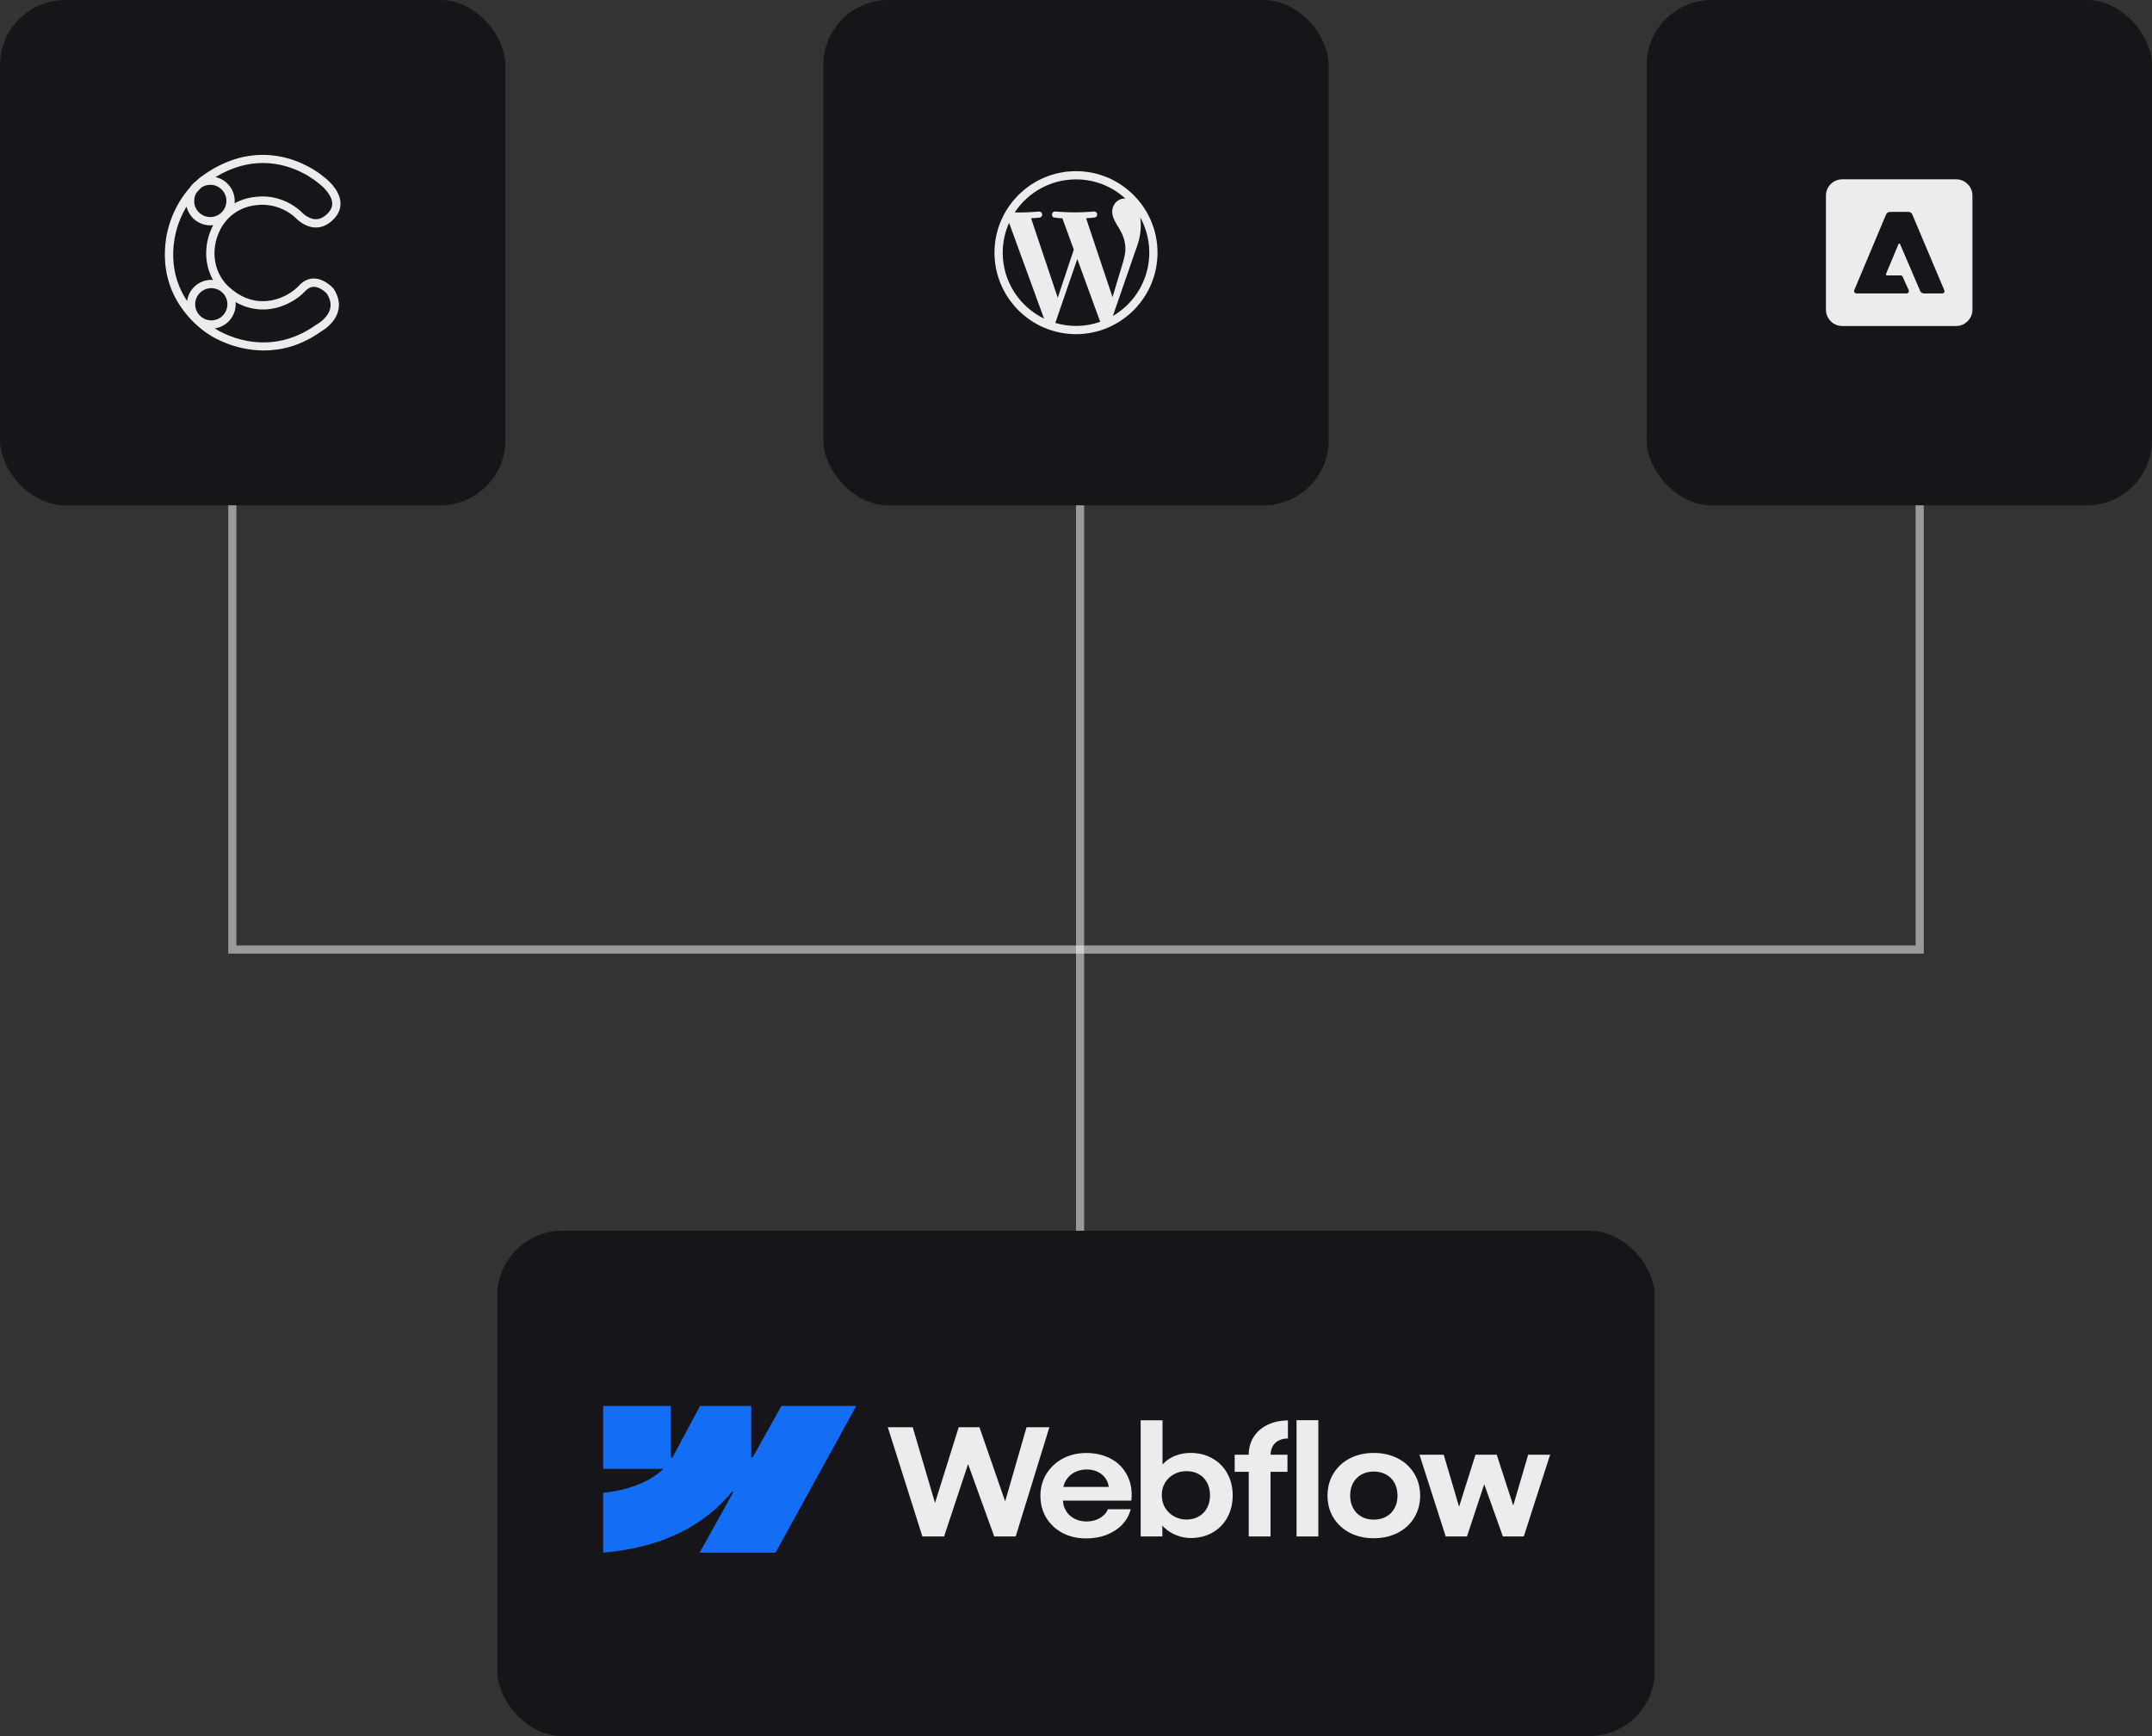
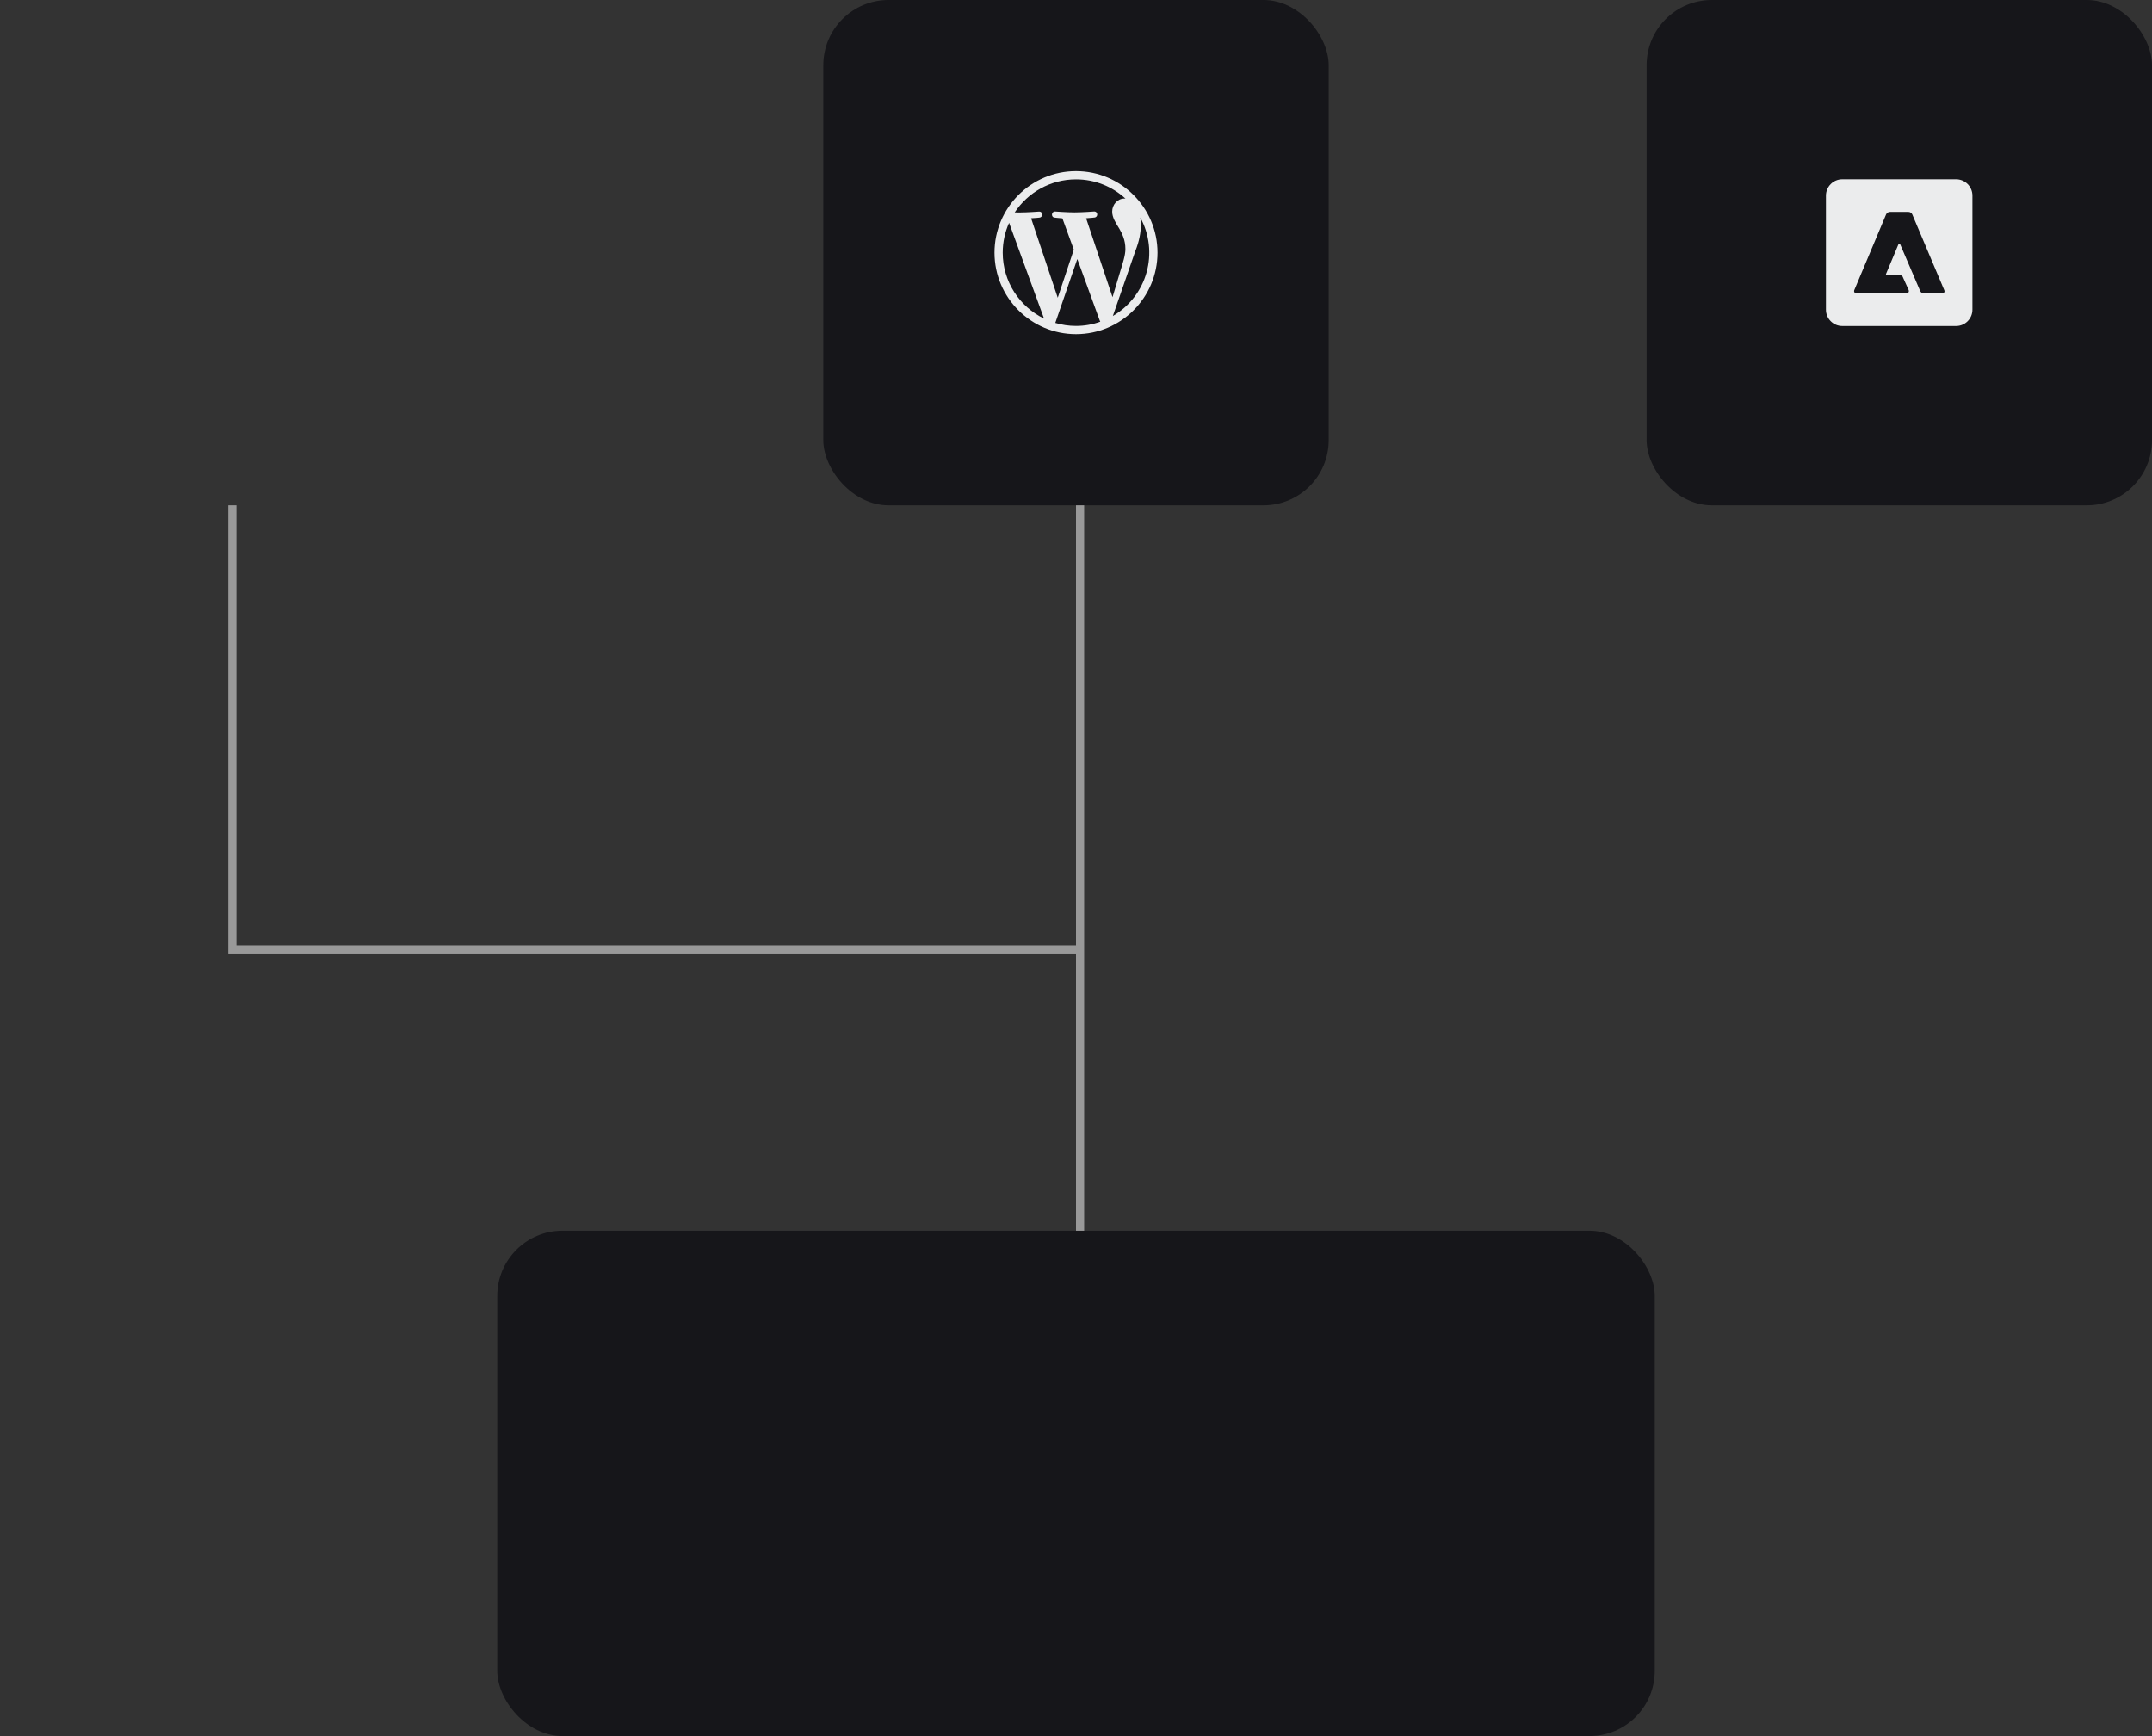
<svg xmlns="http://www.w3.org/2000/svg" width="264" height="213" viewBox="0 0 264 213" fill="none">
  <rect x="0" y="0" width="264" height="213" fill="#333333" stroke="none" />
  <rect x="61" y="151" width="142" height="62" rx="8" fill="#16161A" />
  <g clip-path="url(#clip0_30_470)">
    <path fill-rule="evenodd" clip-rule="evenodd" d="M105.042 172.5L95.137 190.5H85.833L89.979 183.04H89.793C86.373 187.167 81.27 189.883 74 190.5V183.143C74 183.143 78.651 182.888 81.385 180.216H74V172.5H82.3V178.846L82.486 178.845L85.878 172.5H92.155V178.806L92.342 178.806L95.861 172.5H105.042Z" fill="#146EF5" />
    <path d="M159.056 188.513H161.729V174.25H159.056V188.513Z" fill="#EBECED" />
    <path fill-rule="evenodd" clip-rule="evenodd" d="M144.319 188.367C144.9 188.592 145.491 188.704 146.092 188.704C147.084 188.704 147.972 188.479 148.755 188.03C149.538 187.581 150.145 186.962 150.576 186.174C151.007 185.379 151.222 184.477 151.222 183.47C151.222 182.463 151.001 181.562 150.557 180.767C150.113 179.972 149.496 179.356 148.706 178.919C147.916 178.476 147.019 178.258 146.013 178.264C145.374 178.264 144.76 178.379 144.172 178.61C143.585 178.84 143.095 179.168 142.704 179.593C142.673 179.625 142.644 179.658 142.616 179.691V174.259H139.933V188.513H142.596L142.591 187.181C142.659 187.26 142.733 187.336 142.811 187.411C143.236 187.818 143.738 188.137 144.319 188.367ZM147.061 186.064C146.624 186.313 146.124 186.438 145.563 186.438C145.008 186.438 144.499 186.31 144.035 186.055C143.572 185.794 143.203 185.439 142.929 184.99C142.661 184.541 142.527 184.031 142.527 183.461C142.521 182.891 142.651 182.381 142.919 181.932C143.193 181.477 143.562 181.125 144.026 180.876C144.489 180.621 145.001 180.497 145.563 180.503C146.124 180.497 146.624 180.618 147.061 180.867C147.505 181.11 147.844 181.459 148.079 181.914C148.321 182.363 148.442 182.879 148.442 183.461C148.442 184.044 148.321 184.559 148.079 185.008C147.844 185.458 147.505 185.809 147.061 186.064Z" fill="#EBECED" />
    <path d="M108.915 175.114H111.97L114.703 184.392L117.61 175.114H120.156L123.309 184.206L125.933 175.114H128.734L124.602 188.513H121.968L118.761 179.631L115.818 188.513H113.155L108.915 175.114Z" fill="#EBECED" />
-     <path fill-rule="evenodd" clip-rule="evenodd" d="M133.245 188.75C132.181 188.756 131.222 188.538 130.367 188.095C129.518 187.646 128.849 187.024 128.359 186.229C127.876 185.434 127.635 184.527 127.635 183.507C127.635 182.518 127.883 181.623 128.379 180.822C128.875 180.021 129.547 179.396 130.396 178.947C131.245 178.498 132.191 178.273 133.236 178.273C134.411 178.273 135.439 178.516 136.32 179.002C137.208 179.487 137.87 180.176 138.308 181.068C138.752 181.954 138.912 182.97 138.788 184.117H130.4C130.424 184.574 130.546 184.99 130.768 185.364C131.016 185.777 131.362 186.098 131.806 186.329C132.25 186.559 132.746 186.675 133.294 186.675C133.712 186.669 134.101 186.602 134.46 186.475C134.819 186.341 135.122 186.162 135.37 185.937C135.625 185.713 135.804 185.458 135.909 185.173H138.709C138.54 185.871 138.2 186.493 137.691 187.039C137.182 187.579 136.542 188.001 135.772 188.304C135.001 188.607 134.159 188.756 133.245 188.75ZM130.778 181.614C130.621 181.868 130.513 182.141 130.453 182.433H136.013C135.972 182.064 135.849 181.727 135.644 181.423C135.409 181.065 135.09 180.789 134.685 180.594C134.28 180.394 133.823 180.294 133.314 180.294C132.772 180.294 132.279 180.409 131.835 180.64C131.392 180.871 131.039 181.195 130.778 181.614Z" fill="#EBECED" />
+     <path fill-rule="evenodd" clip-rule="evenodd" d="M133.245 188.75C132.181 188.756 131.222 188.538 130.367 188.095C129.518 187.646 128.849 187.024 128.359 186.229C127.876 185.434 127.635 184.527 127.635 183.507C127.635 182.518 127.883 181.623 128.379 180.822C128.875 180.021 129.547 179.396 130.396 178.947C131.245 178.498 132.191 178.273 133.236 178.273C134.411 178.273 135.439 178.516 136.32 179.002C137.208 179.487 137.87 180.176 138.308 181.068C138.752 181.954 138.912 182.97 138.788 184.117H130.4C130.424 184.574 130.546 184.99 130.768 185.364C131.016 185.777 131.362 186.098 131.806 186.329C132.25 186.559 132.746 186.675 133.294 186.675C133.712 186.669 134.101 186.602 134.46 186.475C134.819 186.341 135.122 186.162 135.37 185.937C135.625 185.713 135.804 185.458 135.909 185.173H138.709C138.54 185.871 138.2 186.493 137.691 187.039C137.182 187.579 136.542 188.001 135.772 188.304ZM130.778 181.614C130.621 181.868 130.513 182.141 130.453 182.433H136.013C135.972 182.064 135.849 181.727 135.644 181.423C135.409 181.065 135.09 180.789 134.685 180.594C134.28 180.394 133.823 180.294 133.314 180.294C132.772 180.294 132.279 180.409 131.835 180.64C131.392 180.871 131.039 181.195 130.778 181.614Z" fill="#EBECED" />
    <path d="M153.191 178.483C153.191 177.669 153.39 176.947 153.788 176.316C154.187 175.679 154.745 175.185 155.463 174.833C156.187 174.475 157.033 174.289 157.999 174.277V176.489C157.548 176.495 157.163 176.583 156.843 176.753C156.53 176.917 156.289 177.157 156.119 177.472C155.963 177.763 155.878 178.099 155.866 178.483H157.94V180.585H155.864V188.513H153.191V180.585H151.468V178.483H153.191Z" fill="#EBECED" />
-     <path fill-rule="evenodd" clip-rule="evenodd" d="M168.525 188.731C167.435 188.731 166.459 188.51 165.597 188.067C164.742 187.618 164.07 186.999 163.58 186.21C163.097 185.415 162.855 184.514 162.855 183.507C162.855 182.493 163.097 181.589 163.58 180.794C164.07 179.993 164.742 179.371 165.597 178.928C166.459 178.485 167.435 178.264 168.525 178.264C169.622 178.264 170.601 178.485 171.462 178.928C172.331 179.371 173.006 179.99 173.489 180.785C173.972 181.58 174.217 182.487 174.224 183.507C174.217 184.514 173.972 185.415 173.489 186.21C173.013 186.999 172.34 187.618 171.472 188.067C170.604 188.51 169.622 188.731 168.525 188.731ZM168.525 186.447C169.099 186.447 169.609 186.325 170.052 186.083C170.496 185.834 170.839 185.488 171.081 185.045C171.322 184.596 171.443 184.083 171.443 183.507C171.443 182.924 171.322 182.408 171.081 181.959C170.839 181.51 170.496 181.164 170.052 180.922C169.609 180.673 169.099 180.548 168.525 180.548C167.957 180.548 167.451 180.673 167.007 180.922C166.57 181.164 166.23 181.51 165.989 181.959C165.747 182.408 165.63 182.924 165.636 183.507C165.636 184.083 165.757 184.596 165.999 185.045C166.247 185.488 166.586 185.834 167.017 186.083C167.454 186.325 167.957 186.447 168.525 186.447Z" fill="#EBECED" />
    <path d="M177.112 178.482H174.136L177.357 188.513H179.962L182.081 182.106L184.368 188.513H186.933L190.165 178.482H187.472L185.639 184.726L183.614 178.482H181.01L178.994 184.863L177.112 178.482Z" fill="#EBECED" />
  </g>
-   <rect width="62" height="62" rx="8" fill="#16161A" />
-   <path d="M40.875 35.361C40.832 35.313 39.808 34.181 38.51 34.171C37.83 34.171 37.222 34.454 36.695 35.029C35.922 35.871 34.345 36.879 32.445 36.95C30.847 37.009 29.36 36.402 28.022 35.145C26.378 33.601 25.867 31.129 26.72 28.848C27.554 26.618 29.472 25.232 31.851 25.141L31.895 25.137C31.919 25.134 34.197 24.879 36.22 26.685C36.39 26.87 37.374 27.882 38.695 27.913C39.518 27.931 40.281 27.577 40.965 26.858C41.567 26.226 41.835 25.516 41.762 24.746C41.608 23.136 39.956 21.87 39.732 21.706C39.52 21.522 37.854 20.128 35.256 19.412C32.736 18.717 28.836 18.559 24.571 21.761C24.377 21.914 24.191 22.078 24.014 22.251C23.734 22.459 23.491 22.713 23.298 23.004C21.208 25.4 20.112 28.503 20.234 31.681C20.441 37.964 25.499 40.974 25.88 41.191C26.142 41.361 28.786 43.001 32.375 43C34.481 43 36.913 42.435 39.38 40.678C39.628 40.54 41.094 39.666 41.483 38.158C41.713 37.264 41.525 36.343 40.921 35.421L40.875 35.361ZM23.943 37.331C23.943 36.241 24.83 35.354 25.92 35.354C27.01 35.354 27.897 36.24 27.897 37.331C27.897 38.421 27.01 39.308 25.92 39.308C24.83 39.308 23.943 38.421 23.943 37.331ZM24.082 23.674C24.318 23.399 24.533 23.176 24.71 23.004C25.032 22.79 25.411 22.675 25.798 22.675C26.888 22.675 27.775 23.562 27.775 24.652C27.775 25.742 26.888 26.63 25.798 26.63C24.708 26.63 23.821 25.743 23.821 24.653C23.821 24.297 23.917 23.963 24.082 23.675V23.674ZM32.249 19.999C36.203 19.999 38.906 22.335 39.075 22.485L39.118 22.519C39.538 22.819 40.65 23.82 40.748 24.843C40.792 25.312 40.622 25.741 40.228 26.156C39.751 26.656 39.245 26.908 38.724 26.894C37.76 26.875 36.981 26.007 36.964 25.989L36.922 25.945C34.63 23.882 32.092 24.09 31.792 24.123C30.738 24.158 29.707 24.438 28.78 24.941C28.849 24.212 28.65 23.483 28.219 22.89C27.788 22.298 27.155 21.884 26.44 21.727C28.543 20.45 30.517 19.999 32.249 19.999ZM22.884 25.34C23.039 25.996 23.411 26.581 23.94 27.001C24.468 27.42 25.123 27.648 25.798 27.65C25.919 27.649 26.038 27.641 26.156 27.626C26.006 27.905 25.876 28.195 25.766 28.492C25.016 30.495 25.176 32.632 26.125 34.346C26.057 34.34 25.988 34.336 25.92 34.336C25.195 34.337 24.494 34.601 23.949 35.079C23.403 35.557 23.049 36.217 22.953 36.936C21.902 35.367 21.312 33.535 21.253 31.648C21.172 29.431 21.739 27.239 22.883 25.339L22.884 25.34ZM40.497 37.9C40.197 39.074 38.882 39.79 38.87 39.796L38.812 39.832C32.525 44.331 26.675 40.499 26.43 40.334L26.394 40.312L26.36 40.292C27.115 40.178 27.798 39.781 28.271 39.181C28.743 38.582 28.969 37.824 28.903 37.064C30.027 37.704 31.239 38.015 32.483 37.97C34.697 37.887 36.54 36.706 37.445 35.72C37.772 35.364 38.115 35.19 38.493 35.19H38.498C39.26 35.194 39.958 35.878 40.091 36.016C40.512 36.674 40.649 37.307 40.497 37.9Z" fill="#EBECED" />
  <rect x="101" width="62" height="62" rx="8" fill="#16161A" />
  <path d="M132 21C126.49 21 122 25.49 122 31C122 36.51 126.49 41 132 41C137.51 41 142 36.51 142 31C142 25.49 137.51 21 132 21ZM123.01 31C123.01 29.7 123.29 28.46 123.79 27.34L128.08 39.09C125.08 37.63 123.01 34.56 123.01 31ZM132 39.99C131.12 39.99 130.27 39.86 129.46 39.62L132.16 31.78L134.92 39.35C134.94 39.39 134.96 39.44 134.98 39.47C134.05 39.81 133.05 39.99 132 39.99ZM133.24 26.78C133.78 26.75 134.27 26.69 134.27 26.69C134.75 26.63 134.7 25.92 134.21 25.95C134.21 25.95 132.75 26.06 131.81 26.06C130.93 26.06 129.44 25.95 129.44 25.95C128.96 25.93 128.9 26.67 129.39 26.7C129.39 26.7 129.85 26.76 130.33 26.79L131.73 30.63L129.76 36.53L126.49 26.78C127.03 26.76 127.52 26.7 127.52 26.7C128 26.64 127.95 25.93 127.46 25.96C127.46 25.96 126 26.07 125.06 26.07C124.89 26.07 124.69 26.07 124.48 26.06C126.1 23.62 128.86 22.01 132 22.01C134.34 22.01 136.47 22.9 138.07 24.37C138.03 24.37 137.99 24.36 137.95 24.36C137.07 24.36 136.44 25.13 136.44 25.96C136.44 26.7 136.87 27.33 137.32 28.07C137.66 28.67 138.06 29.44 138.06 30.55C138.06 31.32 137.76 32.21 137.38 33.46L136.48 36.46L133.24 26.78ZM139.89 26.69C141.013 28.746 141.289 31.159 140.659 33.415C140.03 35.671 138.545 37.592 136.52 38.77L139.27 30.83C139.78 29.55 139.95 28.52 139.95 27.61C139.95 27.28 139.93 26.97 139.89 26.69Z" fill="#EBECED" />
  <rect x="202" width="62" height="62" rx="8" fill="#16161A" />
  <path d="M239.97 22H226C224.9 22 224 22.9 224 24V38C224 39.1 224.9 40 226 40H239.97C241.07 40 241.97 39.1 241.97 38V24C241.97 23.47 241.759 22.961 241.384 22.586C241.009 22.211 240.5 22 239.97 22ZM238.38 35.98C238.35 35.99 238.31 36 238.28 36H236.02C235.922 36.002 235.826 35.974 235.744 35.92C235.662 35.867 235.598 35.79 235.56 35.7L233.1 29.96C233.08 29.9 233.02 29.87 232.97 29.89C232.954 29.896 232.94 29.905 232.927 29.917C232.915 29.93 232.906 29.944 232.9 29.96L231.37 33.61C231.34 33.68 231.37 33.75 231.44 33.78C231.46 33.79 231.47 33.79 231.49 33.79H233.17C233.27 33.79 233.37 33.85 233.41 33.95L234.15 35.59C234.22 35.74 234.14 35.92 233.99 35.99C233.93 35.99 233.89 36 233.85 36H227.73C227.58 36 227.45 35.87 227.45 35.72C227.45 35.68 227.46 35.65 227.47 35.61L231.37 26.33C231.45 26.13 231.65 26 231.86 26H234.11C234.33 26 234.52 26.13 234.6 26.33L238.52 35.61C238.59 35.75 238.53 35.92 238.38 35.98Z" fill="#EBECED" />
  <line opacity="0.5" x1="132.5" y1="62" x2="132.5" y2="151" stroke="white" />
  <path opacity="0.5" d="M28.5 62V116.5H132" stroke="white" />
-   <path opacity="0.5" d="M235.5 62V116.5H132" stroke="white" />
  <defs>
    <clipPath id="clip0_30_470">
-       <rect width="116.182" height="19" fill="white" transform="translate(74 172)" />
-     </clipPath>
+       </clipPath>
  </defs>
</svg>